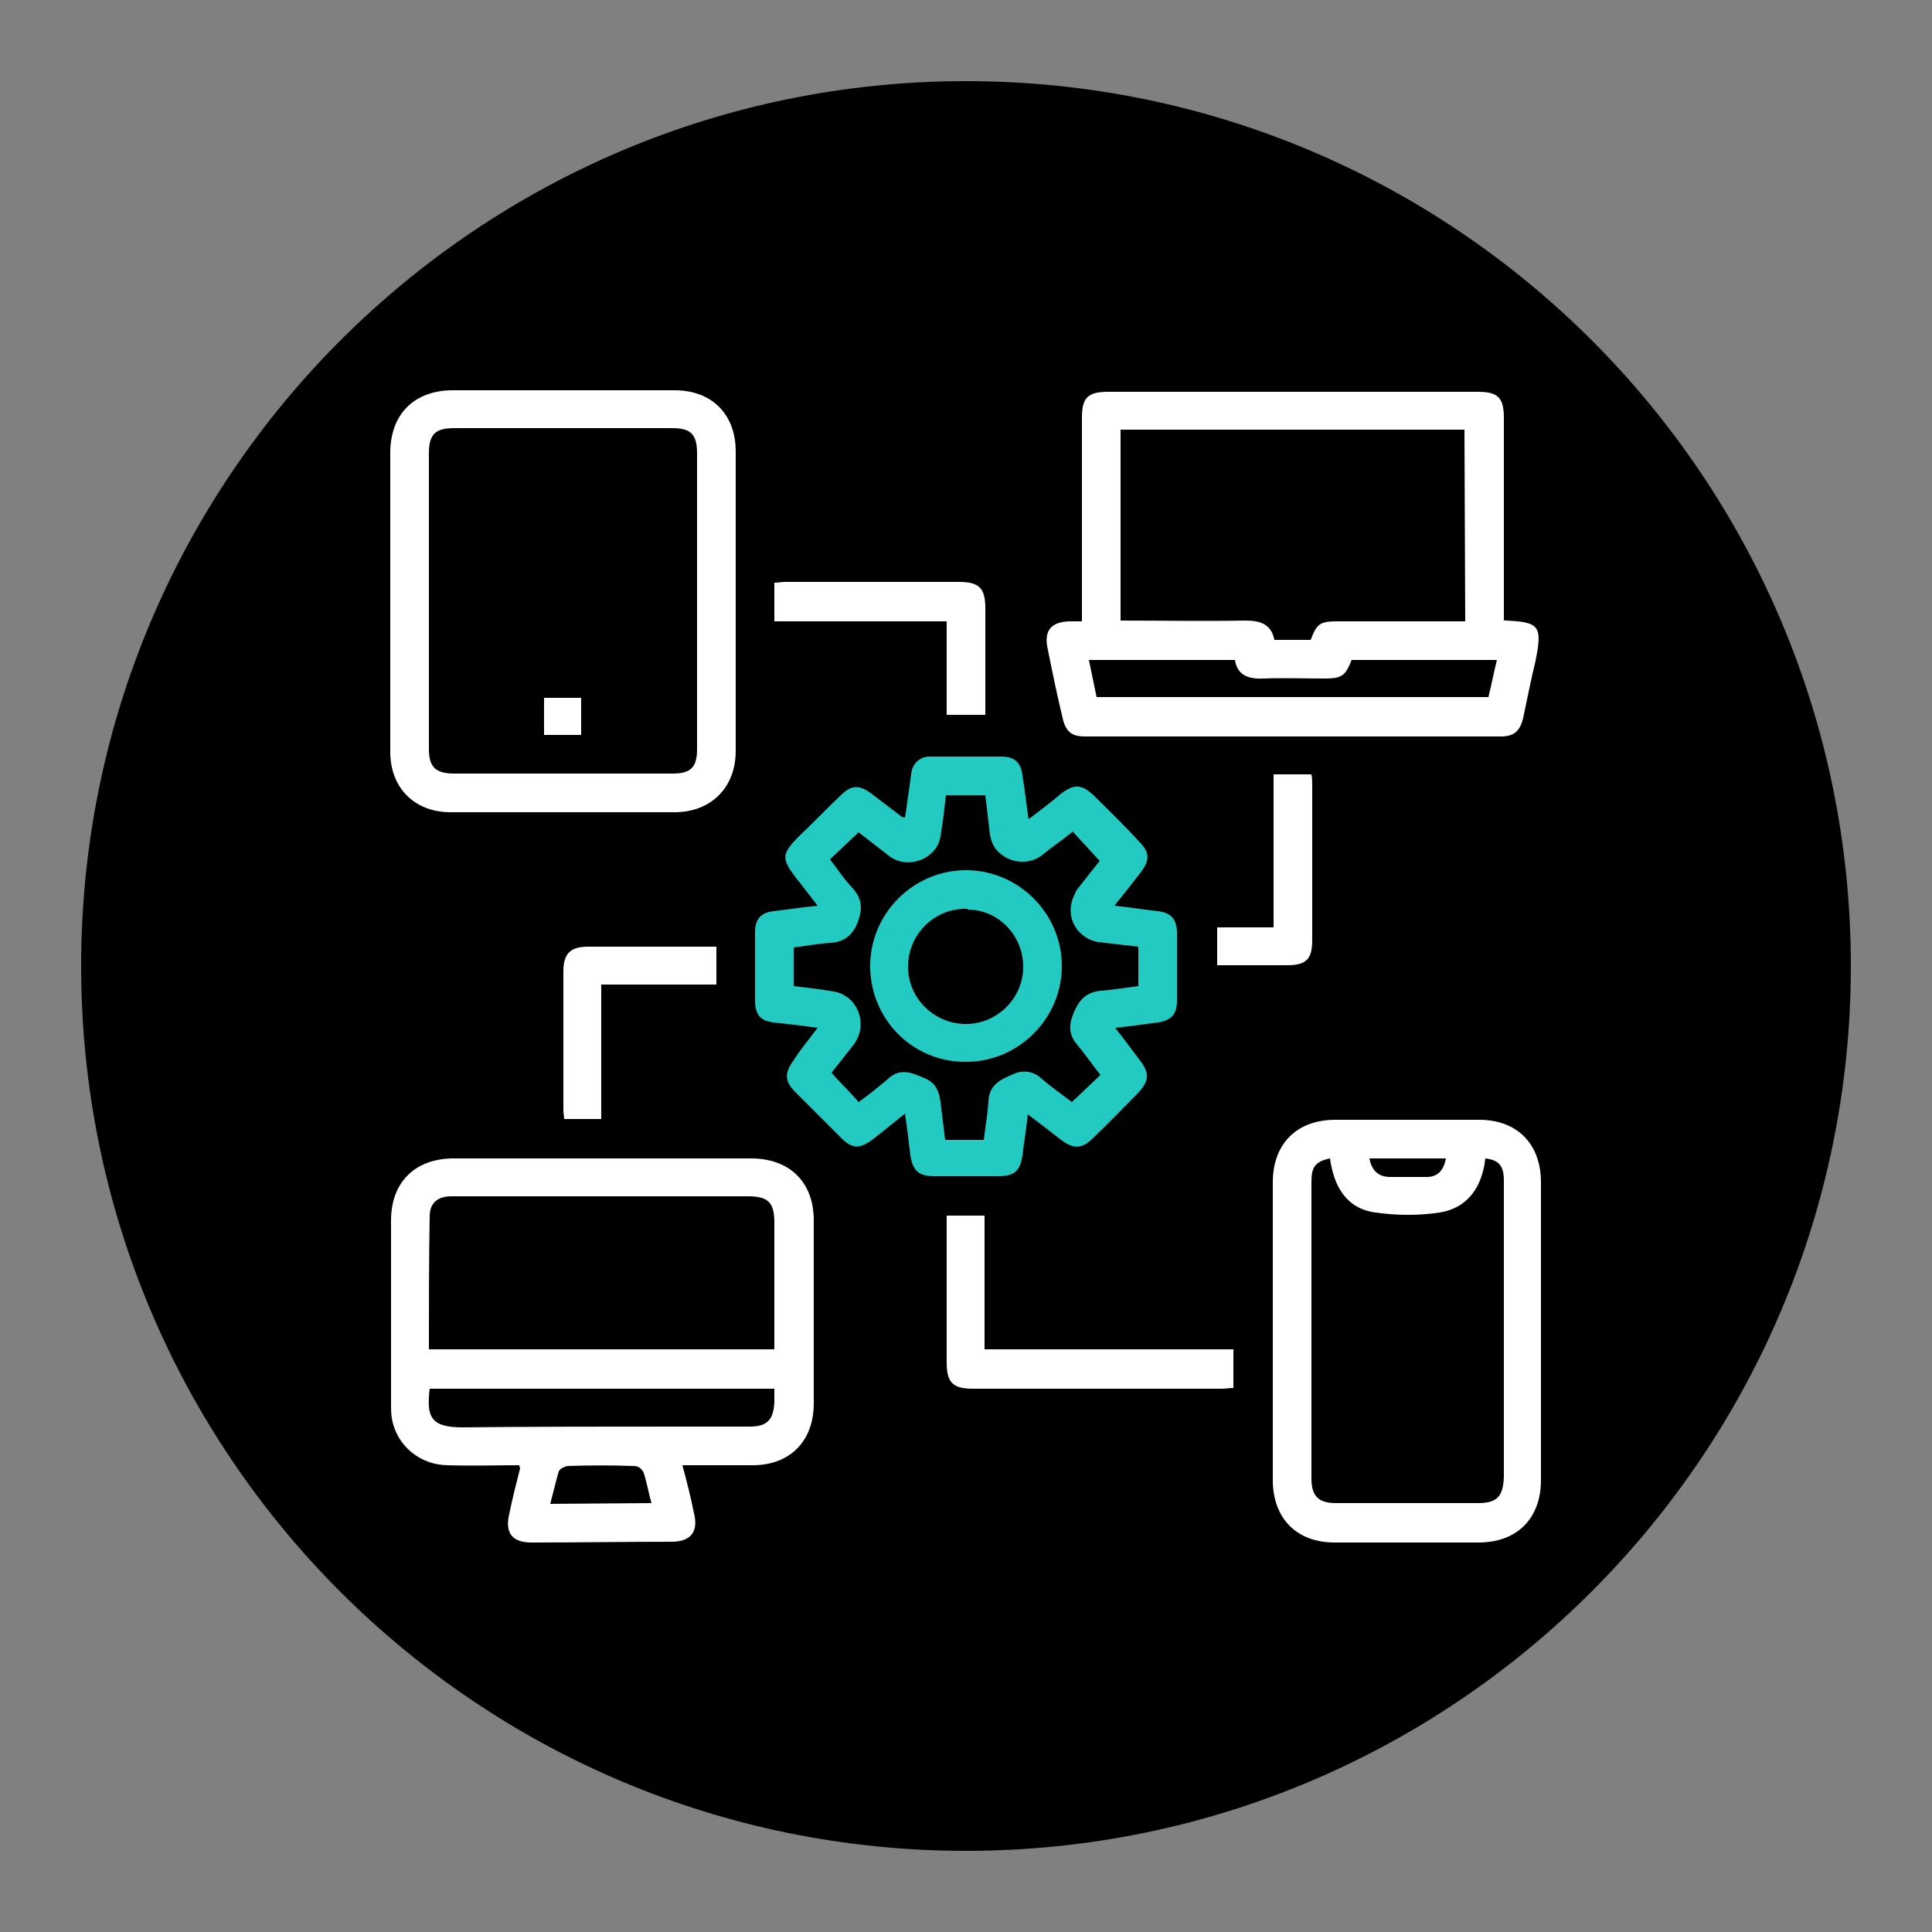
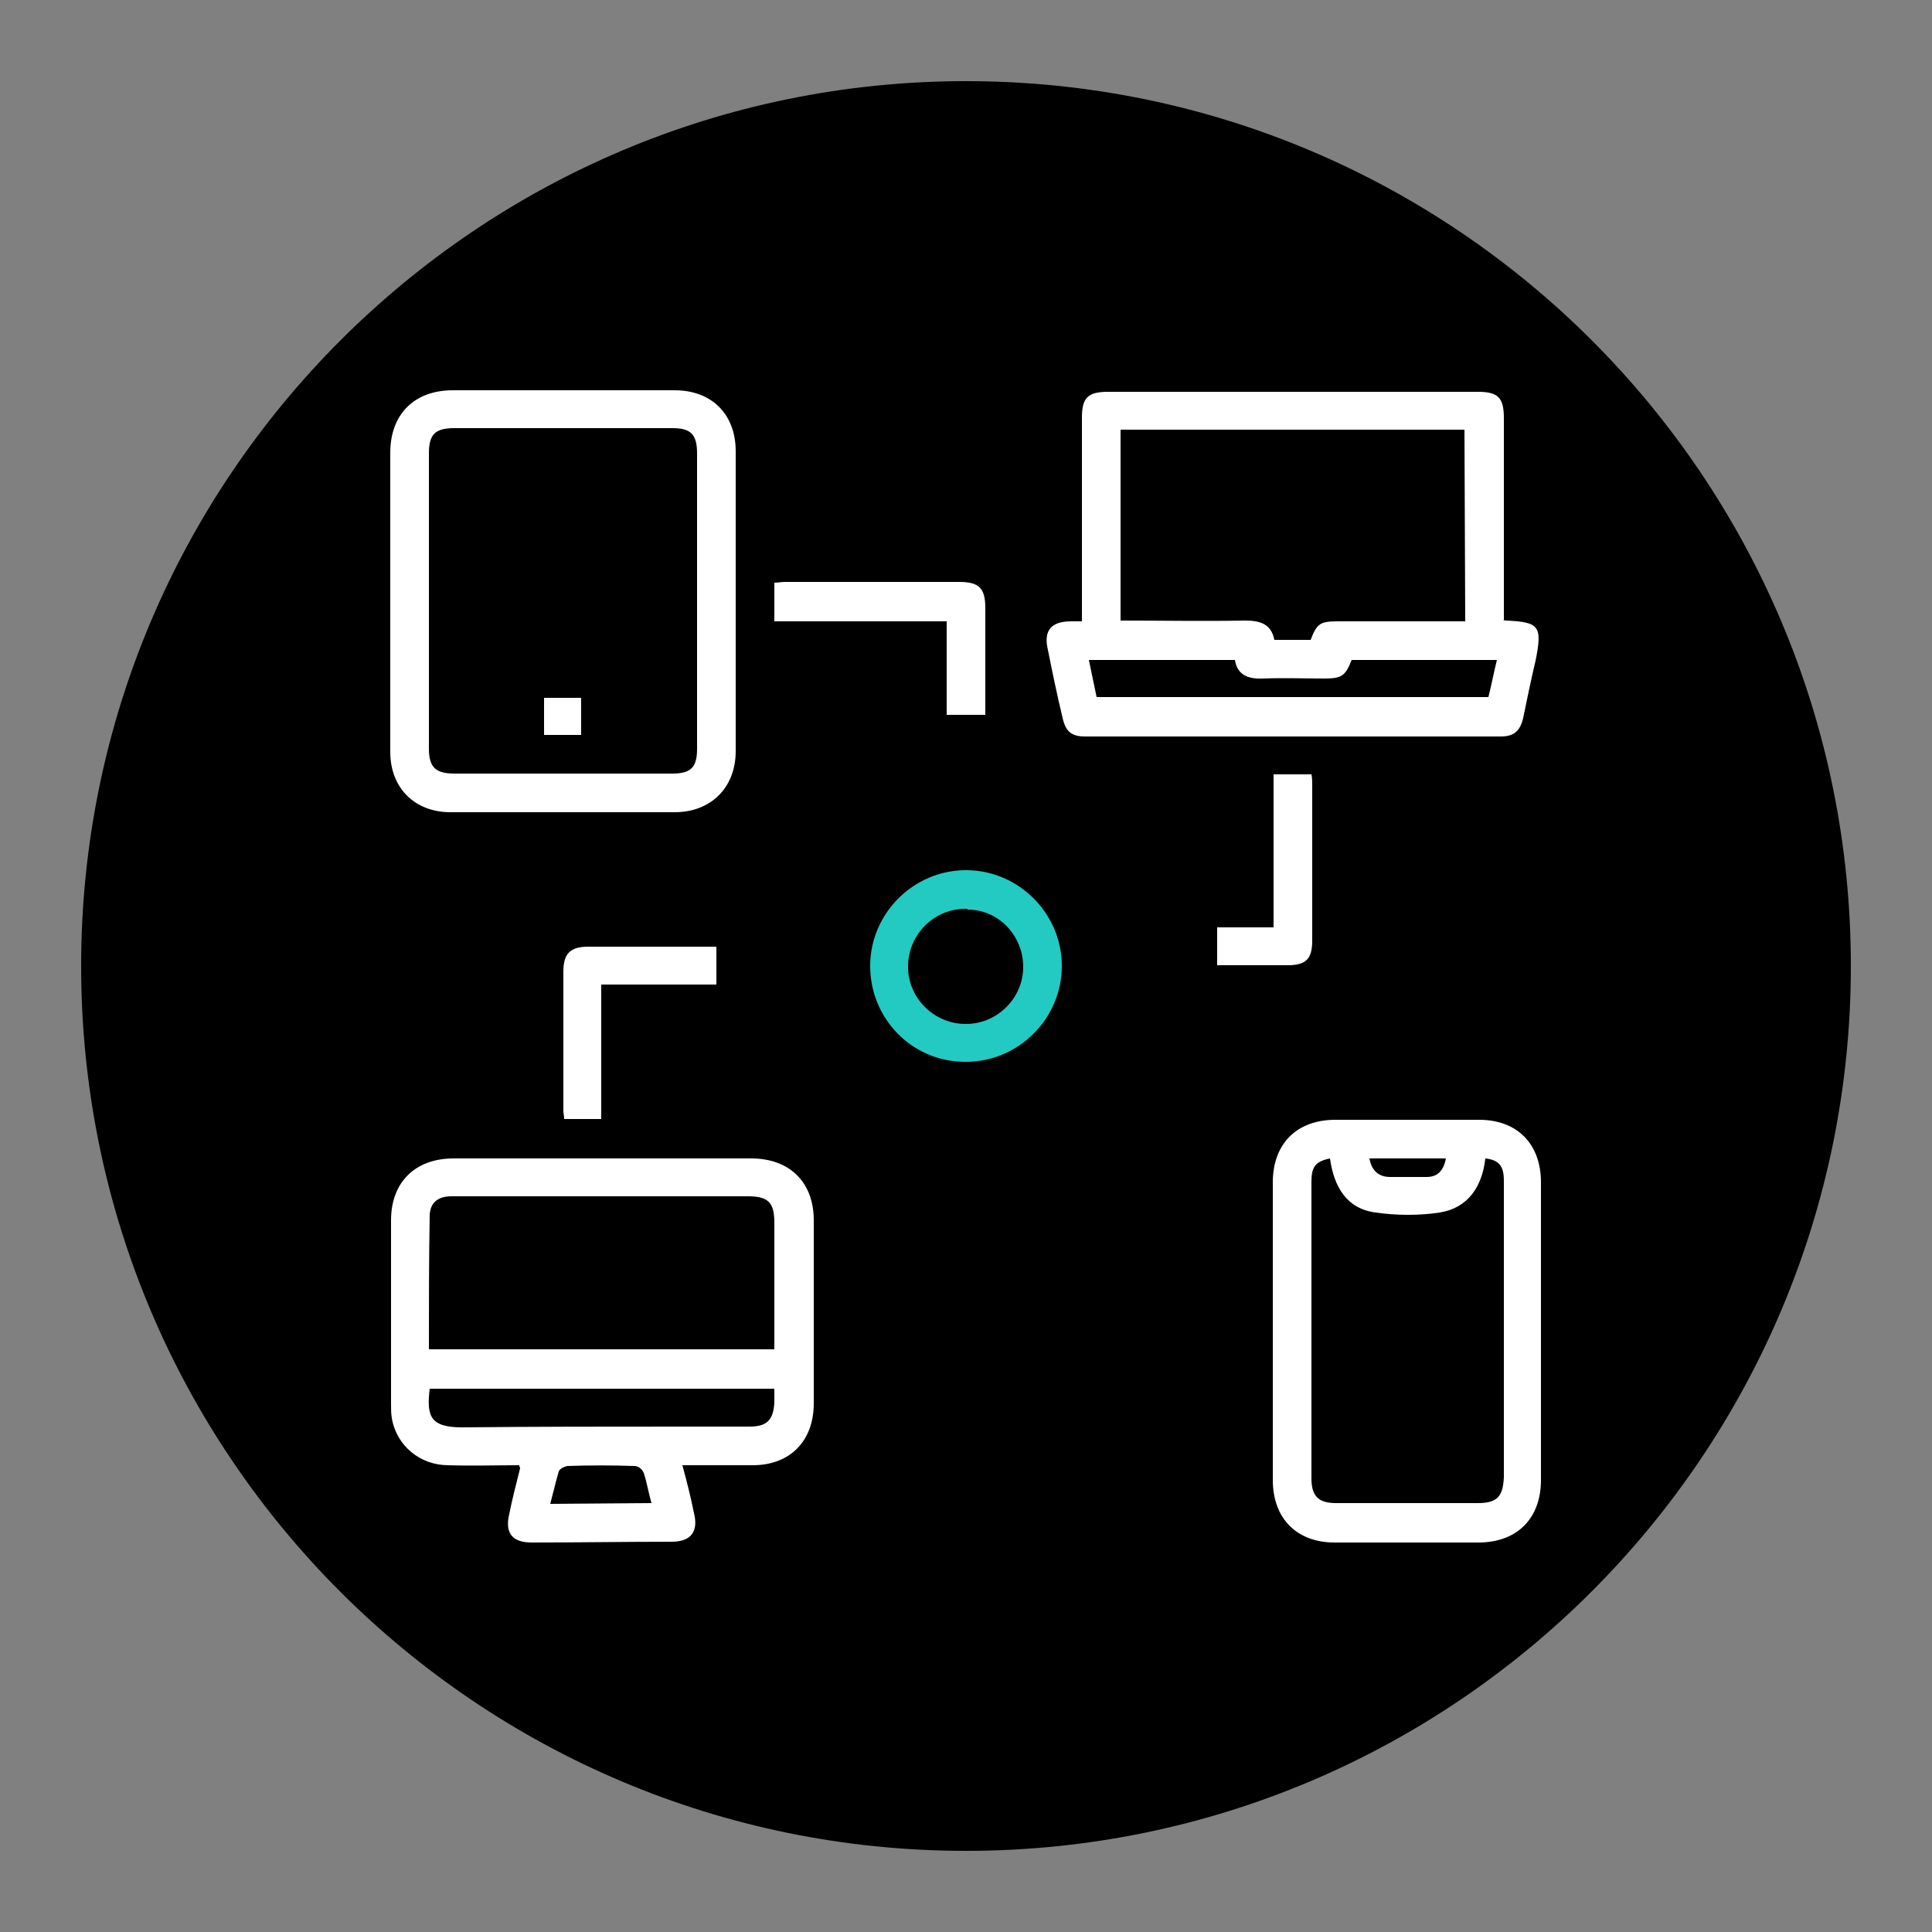
<svg xmlns="http://www.w3.org/2000/svg" version="1.1" id="Layer_1" x="0px" y="0px" viewBox="0 0 250 250" style="enable-background:new 0 0 250 250;" xml:space="preserve">
  <rect x="0" y="0" width="250" height="250" fill="#808080" stroke="none" />
  <style type="text/css">
	.st0{fill:#FFFFFF;}
	.st1{fill:#23CAC2;}
</style>
  <path d="M125,239.5L125,239.5c-63.2,0-114.5-51.2-114.5-114.5l0,0C10.5,61.8,61.8,10.5,125,10.5l0,0c63.2,0,114.5,51.2,114.5,114.5  l0,0C239.5,188.2,188.2,239.5,125,239.5z" />
  <title>managed services2</title>
  <g>
    <path class="st0" d="M194.5,80.2c0.2,0.1,0.3,0.1,0.4,0.1c4.3,0.2,4.7,0.7,3.8,5.2c-0.6,2.5-1.1,5-1.6,7.4   c-0.4,1.7-1.2,2.4-2.9,2.4h-53.8c-1.7,0-2.5-0.6-2.9-2.4c-0.7-2.9-1.3-5.8-1.9-8.8c-0.6-2.5,0.4-3.7,3-3.7h1.4v-1.7   c0-8.2,0-16.5,0-24.6c0-2.6,0.7-3.4,3.4-3.4h47.8c2.6,0,3.4,0.7,3.4,3.4V80.2L194.5,80.2z M189.5,55.6H145v24.7   c5.5,0,10.7,0.1,16.1,0c1.9,0,3.4,0.4,3.8,2.5h4.7c0.8-2.1,1.2-2.4,3.5-2.4h16.5L189.5,55.6z M141.9,90.2h50.7   c0.4-1.6,0.7-3.2,1.1-4.8h-18.8c-0.8,2-1.2,2.4-3.5,2.4c-2.6,0-5.3-0.1-7.9,0c-1.9,0.1-3.4-0.4-3.7-2.4h-18.9L141.9,90.2z" />
    <path class="st0" d="M88.3,189.6c0.6,2.2,1.1,4.2,1.5,6.2c0.6,2.4-0.4,3.7-2.9,3.7c-6.1,0-12.1,0.1-18.1,0.1   c-2.5,0-3.5-1.2-2.9-3.7c0.4-2,0.9-3.9,1.4-5.9c0-0.1-0.1-0.2-0.1-0.4c-3,0-6.1,0.1-9.2,0c-3.6,0-6.7-2.5-7.3-6.1   c-0.1-0.6-0.1-1.2-0.1-1.9c0-7.9,0-15.8,0-23.7c0-4.9,3.1-8,8.1-8h38.5c5,0,8.1,3.1,8.1,8c0,7.9,0,15.8,0,23.7c0,4.9-3.1,8-7.9,8   C94.3,189.6,91.4,189.6,88.3,189.6z M55.5,174.6h44.7v-16.4c0-2.6-0.8-3.4-3.4-3.4c-9.6,0-19.1,0-28.7,0c-3.2,0-6.5,0-9.7,0   c-1.8,0-2.8,0.9-2.8,2.6C55.5,163.1,55.5,168.8,55.5,174.6z M55.6,179.7c-0.4,3.5,0,5,4.2,5c9.5-0.1,19-0.1,28.5-0.1   c2.9,0,5.8,0,8.7,0c2.3,0,3.1-0.9,3.2-3.2v-1.7H55.6z M84.3,194.5c-0.4-1.4-0.6-2.7-1-3.9c-0.2-0.5-0.7-0.9-1.2-0.9   c-2.9-0.1-5.8-0.1-8.7,0c-0.4,0.1-0.9,0.3-1.1,0.7c-0.4,1.4-0.7,2.7-1.1,4.2L84.3,194.5z" />
-     <path class="st1" d="M105.8,133c-2.1-0.3-3.9-0.5-5.7-0.7s-2.4-1.1-2.4-2.9c0-3,0-5.9,0-8.8c0-1.6,0.7-2.5,2.4-2.7   c1.8-0.2,3.6-0.5,5.7-0.7c-1.1-1.4-1.9-2.5-2.8-3.6c-1.9-2.5-1.9-3.1,0.4-5.4c1.8-1.7,3.5-3.5,5.3-5.2c1.5-1.5,2.5-1.5,4.2-0.2   l3.8,2.9c0.1,0.1,0.1,0,0.4,0.1c0.2-1.1,0.3-2.2,0.5-3.4c0.1-0.7,0.2-1.4,0.3-2.2c0.1-1.4,1.2-2.4,2.6-2.3h0.1c3,0,6,0,9,0   c1.6,0,2.5,0.7,2.7,2.4c0.3,1.8,0.5,3.7,0.8,5.7c1.6-1.2,2.9-2.2,4.2-3.3c1.7-1.3,2.7-1.2,4.2,0.2c2,2,4,3.9,5.9,6   c1.4,1.4,1.4,2.4,0.2,4c-1.1,1.4-2.1,2.7-3.4,4.3c2,0.2,3.8,0.5,5.6,0.7s2.5,1.1,2.5,2.9c0,2.9,0,5.8,0,8.7c0,1.7-0.7,2.5-2.4,2.8   c-1.7,0.2-3.5,0.5-5.6,0.7c1.2,1.5,2.2,2.9,3.2,4.2c1.3,1.7,1.2,2.7-0.3,4.3c-1.9,1.9-3.8,3.9-5.8,5.8c-1.4,1.4-2.5,1.4-4.1,0.2   c-1.4-1.1-2.7-2.1-4.3-3.3c-0.2,1.9-0.5,3.7-0.7,5.3c-0.3,2.1-1.1,2.7-3.2,2.7c-2.7,0-5.5,0-8.2,0c-2,0-2.8-0.7-3.1-2.7   c-0.2-1.7-0.4-3.4-0.7-5.4c-1.5,1.2-2.7,2.2-4,3.2c-1.9,1.5-2.9,1.4-4.5-0.3c-1.9-1.9-3.8-3.8-5.7-5.7c-1.4-1.4-1.4-2.5-0.2-4.1   C103.5,135.9,104.6,134.6,105.8,133z M147.3,122.5c-1.8-0.2-3.5-0.4-5.2-0.6c-2.3-0.4-3.9-2.5-3.5-4.8c0.1-0.7,0.4-1.3,0.7-1.9   c1.1-1.4,2.1-2.7,3-3.8l-3.5-3.8c-1.3,1.1-2.7,2-4,3.1c-1.9,1.4-4.6,0.9-6-0.9c-0.4-0.6-0.6-1.2-0.7-1.8c-0.2-1.7-0.4-3.4-0.6-5.1   h-5.1c-0.2,1.8-0.4,3.6-0.7,5.3c-0.4,2.9-4.2,4.4-6.6,2.6c-1.4-1.1-2.7-2.1-4-3.1l-3.7,3.5c1.1,1.4,1.9,2.7,3,3.8   c1.2,1.4,1.2,2.7,0.6,4.3c-0.6,1.6-1.7,2.6-3.5,2.7c-1.6,0.1-3.2,0.4-4.8,0.6v5c1.7,0.2,3.5,0.4,5.2,0.7c2.3,0.4,3.8,2.6,3.4,5   c-0.1,0.6-0.4,1.2-0.7,1.7c-1.1,1.4-2.1,2.7-3,3.8c1.2,1.4,2.4,2.5,3.5,3.8c1.3-0.9,2.5-1.9,3.7-2.9c1.6-1.6,3.2-0.9,4.8-0.2   c1.5,0.6,1.9,1.7,2.1,3.1c0.2,1.6,0.4,3.2,0.6,4.9h5c0.2-1.7,0.5-3.3,0.6-5c0.1-2.1,1.5-2.8,3.2-3.5c1.2-0.6,2.7-0.4,3.7,0.6   c1.3,1.1,2.7,2.1,3.9,3l3.7-3.5c-1.1-1.4-2-2.7-3-3.9c-1.2-1.4-1.1-2.7-0.4-4.3c0.7-1.6,1.6-2.5,3.4-2.7c1.6-0.1,3.2-0.4,4.9-0.6   L147.3,122.5z" />
    <path class="st0" d="M164.7,172.2c0-6.4,0-12.9,0-19.2c0-5,3.1-8.1,8.1-8.1c6.2,0,12.4,0,18.6,0c4.9,0,8,3.1,8,8.1   c0,12.9,0,25.6,0,38.5c0,5-3.1,8.1-8.1,8.1c-6.2,0-12.4,0-18.6,0c-4.9,0-8-3.1-8-8.1C164.7,185,164.7,178.6,164.7,172.2z    M172.1,149.9c-1.9,0.4-2.4,1.1-2.4,3c0,12.9,0,25.6,0,38.4c0,2.3,0.9,3.2,3.2,3.2c6.1,0,12.2,0,18.3,0c2.5,0,3.3-0.8,3.4-3.4   v-21.2c0-5.7,0-11.4,0-17.1c0-1.9-0.6-2.7-2.4-2.9c-0.4,3.6-2.2,6.4-5.9,7c-2.7,0.4-5.5,0.4-8.3,0   C174.2,156.4,172.6,153.5,172.1,149.9L172.1,149.9z M187.1,149.9h-9.9c0.3,1.6,1.2,2.4,2.7,2.4s3.1,0,4.7,0   C186,152.3,186.8,151.5,187.1,149.9L187.1,149.9z" />
    <path class="st0" d="M50.5,77.8c0-6.5,0-12.9,0-19.2c0-5,3.1-8.1,8.1-8.1c9.6,0,19.1,0,28.7,0c4.8,0,7.9,3.1,7.9,7.9   c0,12.9,0,25.8,0,38.8c0,4.7-3.2,7.9-7.9,7.9c-9.7,0-19.4,0-29,0c-4.7,0-7.8-3.2-7.8-7.8C50.5,90.9,50.5,84.3,50.5,77.8z    M55.5,77.8c0,6.4,0,12.7,0,19.1c0,2.4,0.9,3.2,3.3,3.2c9.4,0,18.8,0,28.2,0c2.4,0,3.2-0.8,3.2-3.2c0-12.7,0-25.5,0-38.2   c0-2.5-0.8-3.3-3.2-3.3H58.8c-2.5,0-3.3,0.8-3.3,3.3C55.5,65.1,55.5,71.5,55.5,77.8z" />
-     <path class="st0" d="M122.5,157.3h4.9v17.3h32.2v5c-0.5,0-1,0.1-1.5,0.1h-32.2c-2.6,0-3.4-0.8-3.4-3.4   C122.5,169.9,122.5,163.7,122.5,157.3z" />
    <path class="st0" d="M100.2,80.4v-5c0.5,0,0.9-0.1,1.4-0.1h22.5c2.6,0,3.4,0.8,3.4,3.4v13.8h-5V80.4H100.2z" />
    <path class="st0" d="M77.8,127.4v17.4H73c0-0.4-0.1-0.7-0.1-1.1c0-6,0-12,0-18c0-2.3,0.9-3.2,3.2-3.2c5.5,0,10.9,0,16.6,0v4.9H77.8   z" />
    <path class="st0" d="M164.7,100.2h5c0.1,0.5,0.1,0.9,0.1,1.4c0,6.7,0,13.4,0,20.1c0,2.4-0.8,3.2-3.2,3.2c-3,0-6,0-9.1,0V120h7.3   V100.2z" />
    <path class="st1" d="M112.6,125c0-6.8,5.6-12.4,12.4-12.4c6.8,0,12.4,5.6,12.4,12.4c0,6.8-5.6,12.4-12.4,12.4c-0.1,0-0.1,0-0.1,0   C118,137.4,112.6,131.8,112.6,125z M125.1,117.6c-4.1-0.1-7.5,3.2-7.6,7.3c-0.1,4.1,3.2,7.5,7.3,7.6c4.1,0.1,7.5-3.2,7.6-7.2   c0.1-4.1-3.1-7.6-7.2-7.6C125.2,117.6,125.2,117.6,125.1,117.6L125.1,117.6z" />
    <path class="st0" d="M70.4,95.1v-4.8h4.8v4.8H70.4z" />
  </g>
</svg>